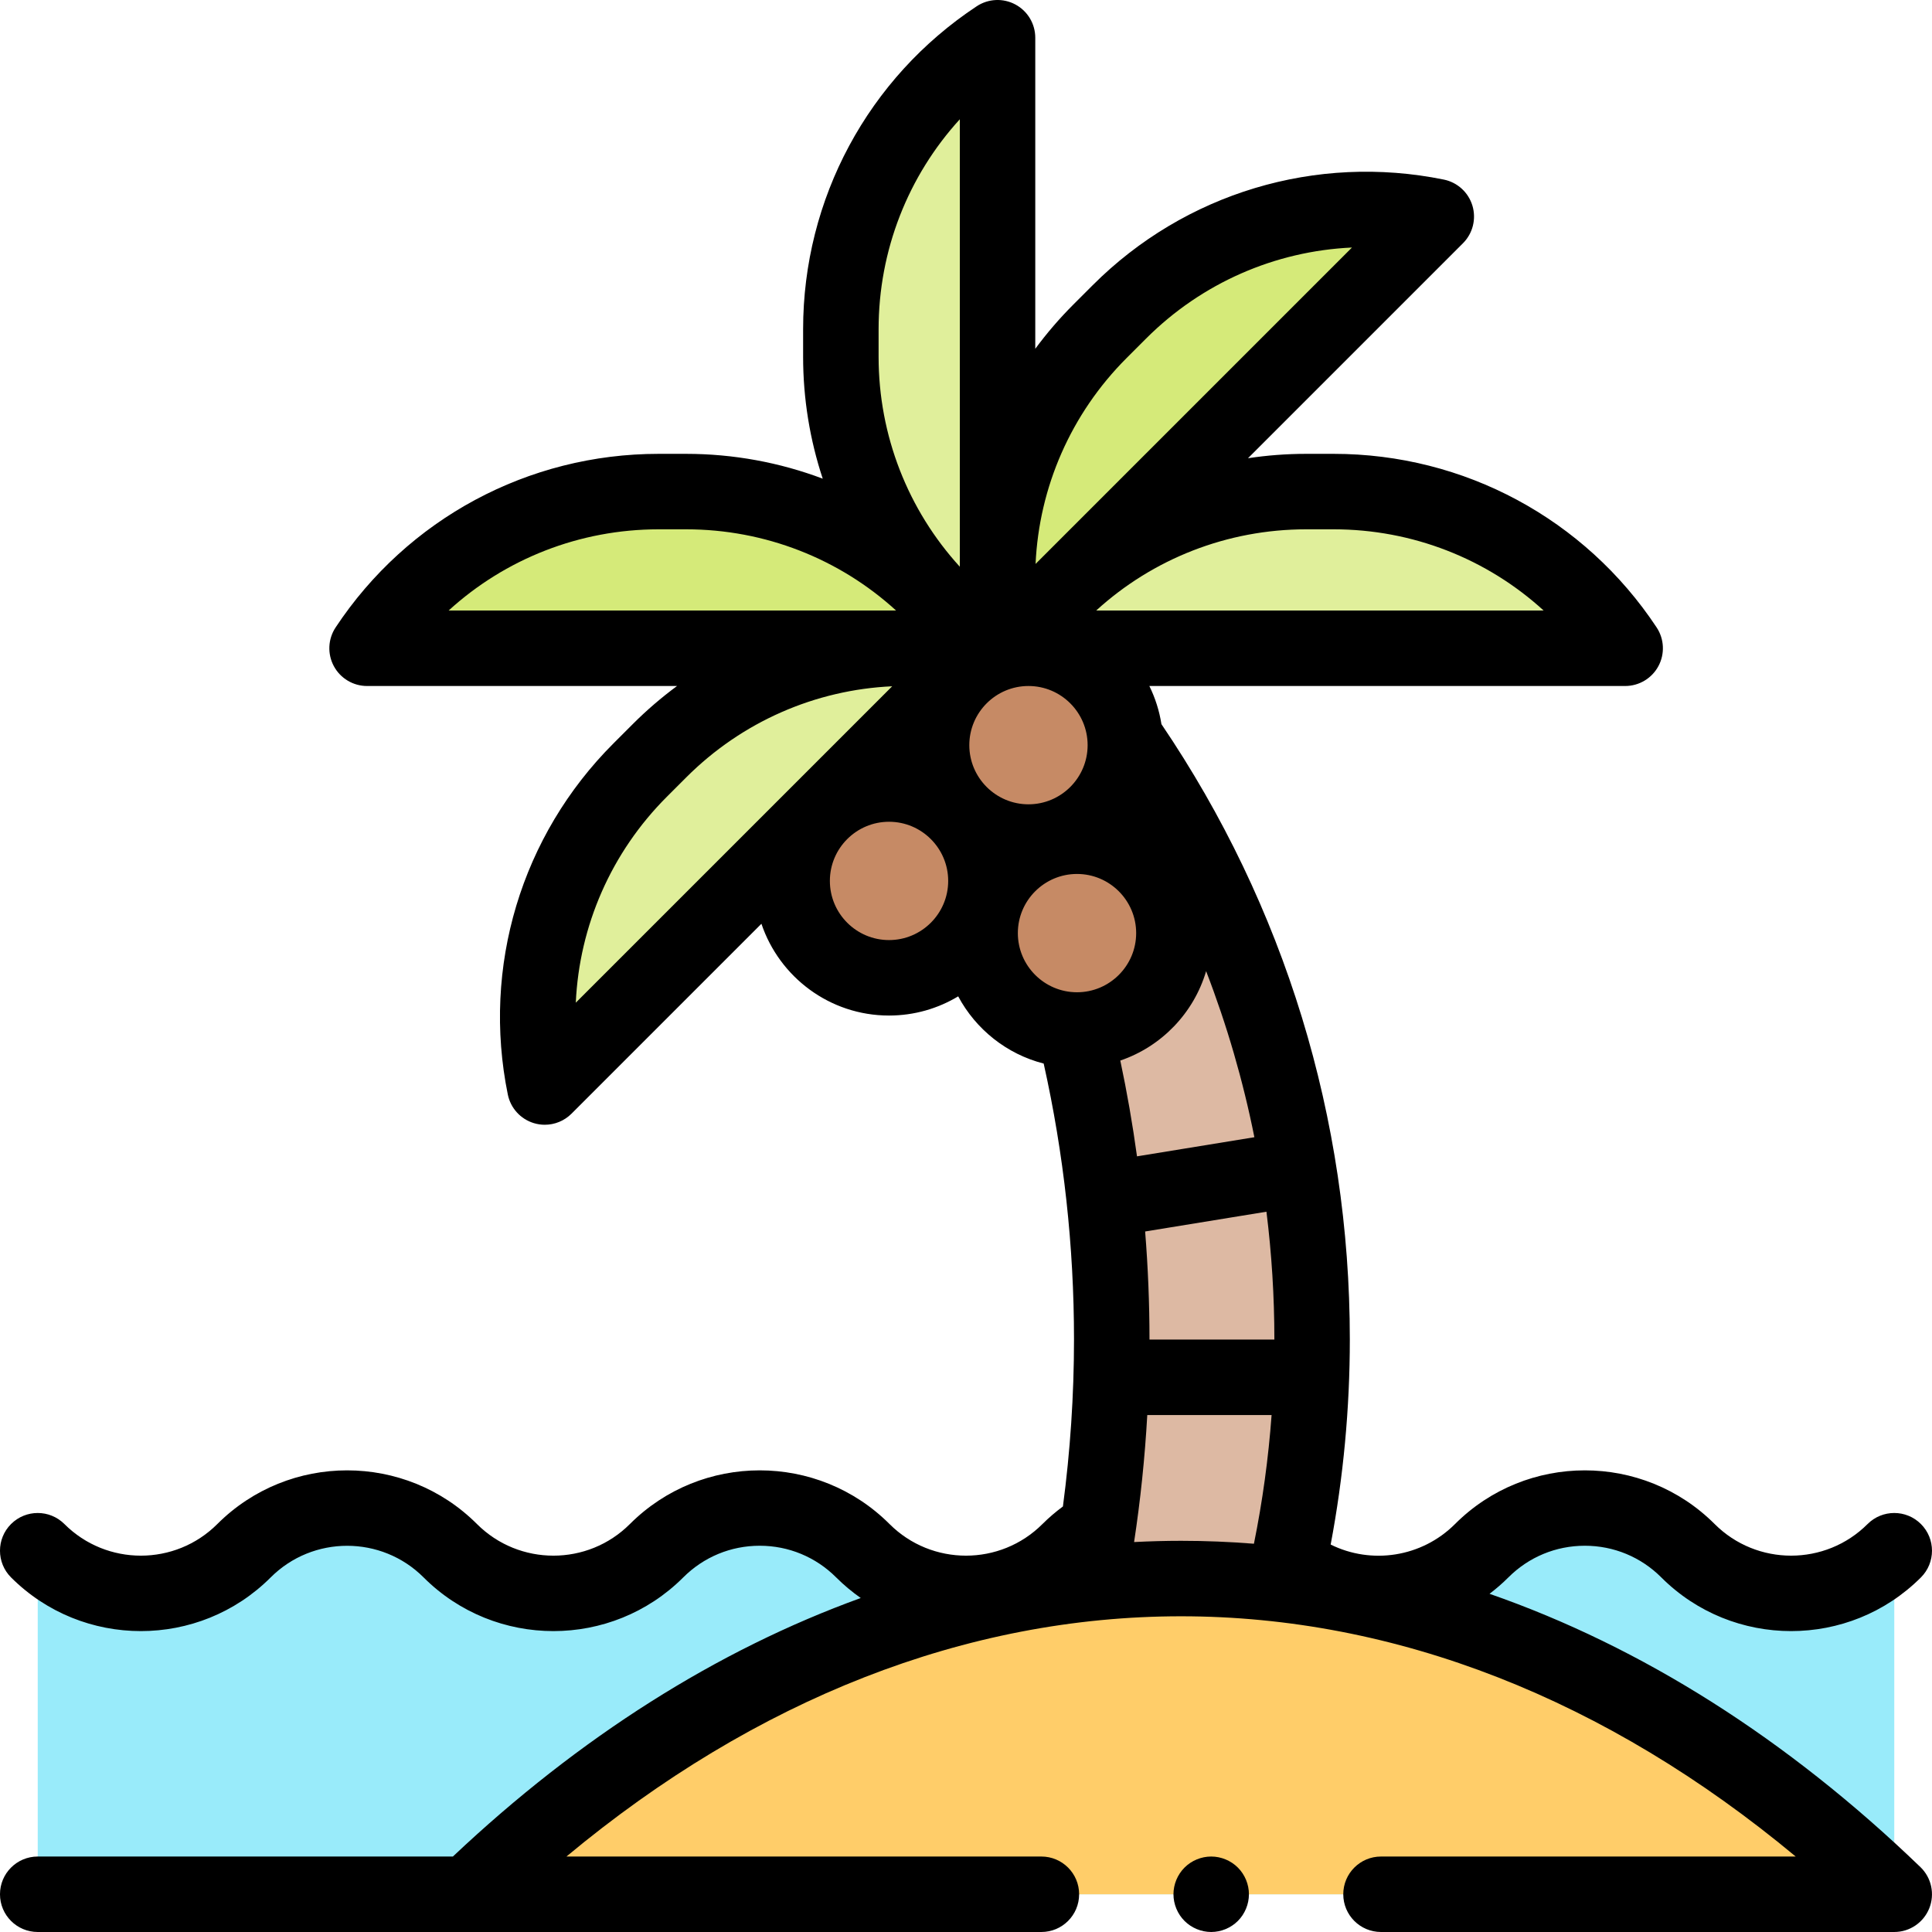
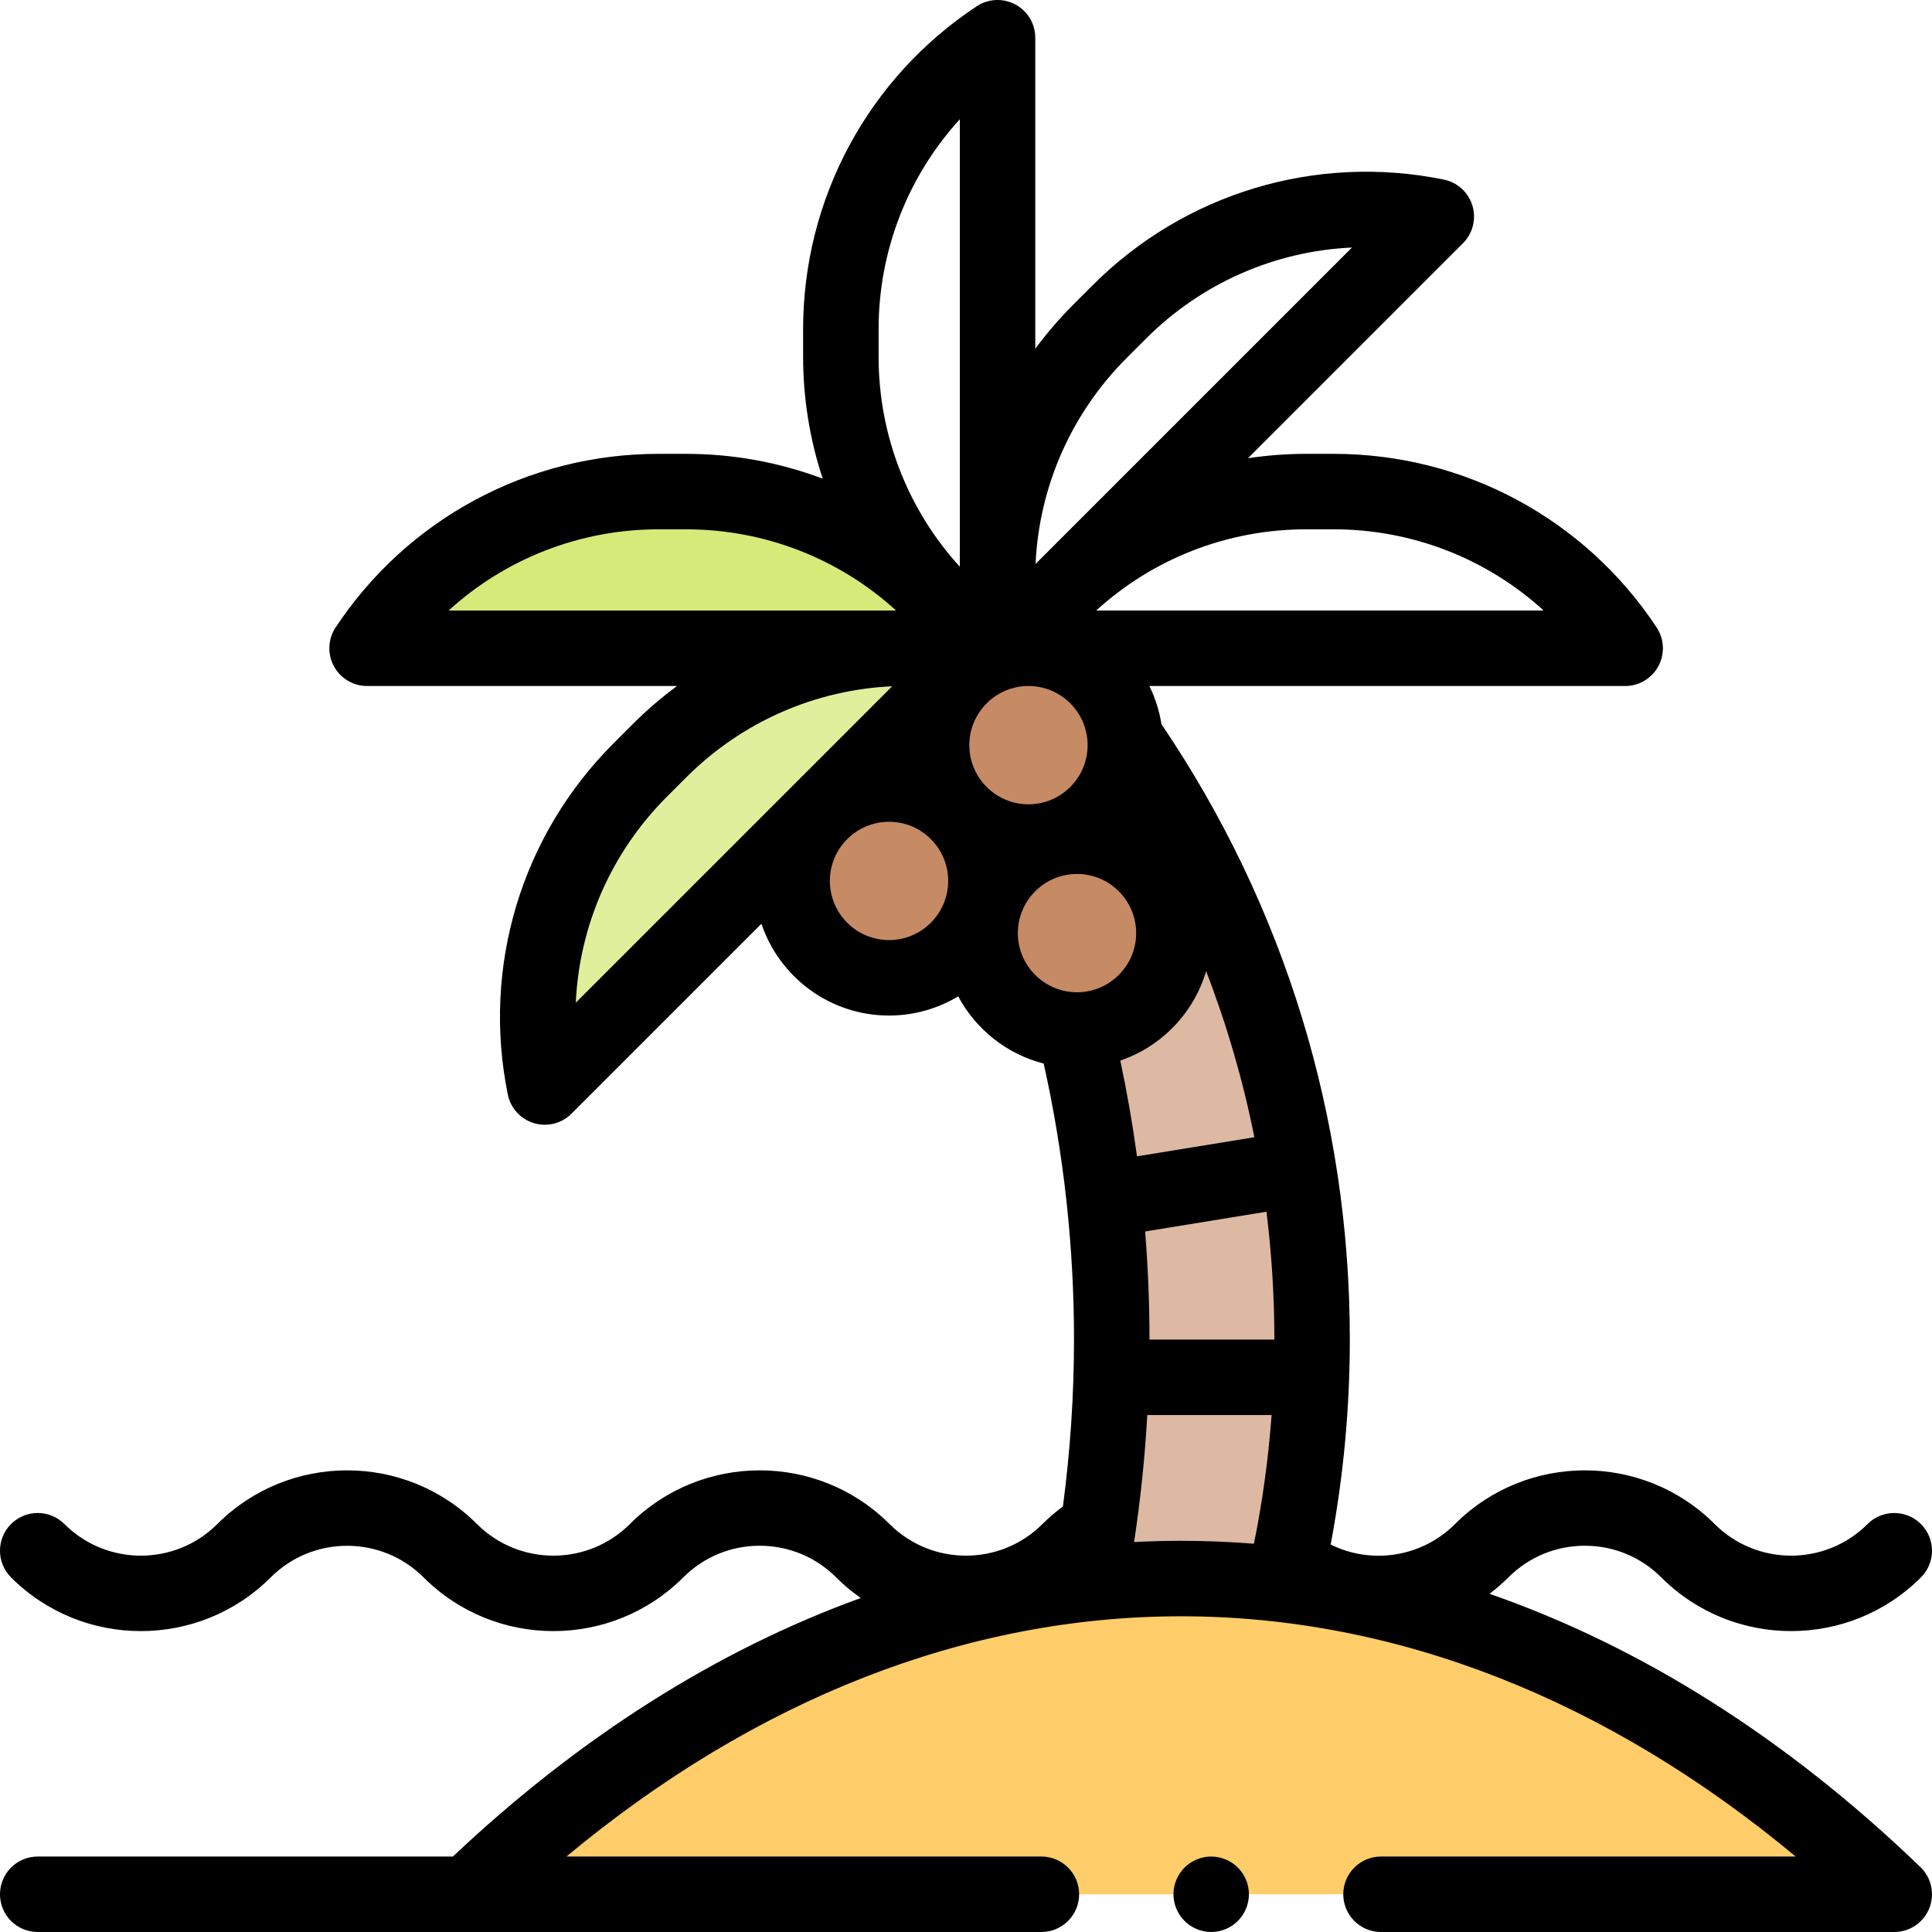
<svg xmlns="http://www.w3.org/2000/svg" id="Layer_1" enable-background="new 0 0 512.001 512.001" height="512" viewBox="0 0 512.001 512.001" width="512">
  <g id="XMLID_966_">
-     <path id="XMLID_1222_" d="m502 502h-492v-91.041c15.096 15.096 39.571 15.096 54.667 0 15.096-15.096 39.571-15.096 54.667 0 15.096 15.096 39.571 15.096 54.667 0 15.096-15.096 39.571-15.096 54.667 0 15.096 15.096 39.571 15.096 54.667 0 15.096-15.096 39.571-15.096 54.667 0 15.096 15.096 39.571 15.096 54.667 0 15.096-15.096 39.571-15.096 54.667 0 15.096 15.096 39.571 15.096 54.667 0z" fill="#99ebfa" />
    <path id="XMLID_502_" d="m336.552 433.649c7.27-24.974 11.168-51.384 11.168-78.705 0-69.964-25.561-133.953-67.853-183.146-16.308 11.379-10.683 7.454-26.991 18.833 26.621 48.814 41.749 104.796 41.749 164.313 0 28.804-3.544 56.781-10.218 83.517z" fill="#ddb9a3" />
    <path id="XMLID_1557_" d="m174.806 198.926-5.165 5.165c-21.981 21.981-31.468 53.523-25.261 83.983l114.408-114.408c-30.459-6.209-62.001 3.279-83.982 25.26z" fill="#e0ef9b" />
    <path id="XMLID_496_" d="m181.833 130.275h-7.304c-31.086 0-60.098 15.595-77.247 41.523h161.798c-17.148-25.928-46.161-41.523-77.247-41.523z" fill="#d5ea79" />
-     <path id="XMLID_495_" d="m296.653 82.65-5.165 5.165c-21.981 21.981-31.468 53.523-25.261 83.983l114.409-114.408c-30.46-6.208-62.002 3.279-83.983 25.26z" fill="#d5ea79" />
-     <path id="XMLID_494_" d="m222.837 87.247v7.304c0 31.086 15.595 60.098 41.523 77.247v-161.798c-25.928 17.149-41.523 46.161-41.523 77.247z" fill="#e0ef9b" />
-     <path id="XMLID_1553_" d="m353.442 130.275h-7.304c-31.086 0-60.098 15.595-77.247 41.523h161.798c-17.149-25.928-46.161-41.523-77.247-41.523z" fill="#e0ef9b" />
    <g fill="#c68a65">
      <circle id="XMLID_1125_" cx="272.554" cy="197.475" r="25.677" />
      <circle id="XMLID_1131_" cx="235.602" cy="233.453" r="25.677" />
      <circle id="XMLID_1134_" cx="285.418" cy="247.285" r="25.677" />
    </g>
    <path id="XMLID_968_" d="m502 502c-55.068-53.08-119.772-83.667-189-83.667s-133.932 30.587-189 83.667z" fill="#ffcd69" />
    <g id="XMLID_593_">
      <path id="XMLID_605_" d="m394.744 422.374c1.738-1.321 3.412-2.761 4.994-4.343 5.412-5.413 12.607-8.393 20.262-8.393s14.85 2.98 20.262 8.393c18.97 18.97 49.838 18.972 68.81 0 3.905-3.905 3.905-10.237 0-14.143-3.906-3.905-10.236-3.905-14.143 0-11.172 11.173-29.353 11.172-40.524 0-18.971-18.97-49.838-18.97-68.809 0-8.832 8.832-22.157 10.781-32.953 5.437 3.37-17.851 5.078-36.087 5.078-54.381 0-58.508-17.263-114.82-49.926-163.035-.562-3.573-1.658-6.97-3.201-10.111h126.095c3.682 0 7.065-2.022 8.809-5.265 1.742-3.243 1.563-7.181-.468-10.251-19.054-28.808-51.049-46.007-85.587-46.007h-7.305c-5.205 0-10.351.398-15.405 1.16l56.973-56.973c2.603-2.604 3.565-6.426 2.505-9.952s-3.972-6.183-7.579-6.918c-33.844-6.899-68.629 3.564-93.05 27.987l-5.166 5.165c-3.674 3.674-7.025 7.586-10.056 11.69v-82.434c0-3.681-2.022-7.065-5.266-8.808-3.243-1.744-7.181-1.563-10.251.467-28.808 19.054-46.007 51.049-46.007 85.588v7.304c0 11.15 1.802 22.032 5.199 32.302-11.398-4.289-23.63-6.578-36.203-6.578h-7.304c-34.539 0-66.534 17.199-85.588 46.007-2.031 3.071-2.21 7.009-.467 10.251 1.742 3.243 5.126 5.265 8.808 5.265h82.143c-4.105 3.031-8.017 6.382-11.691 10.056l-5.164 5.164c-24.423 24.423-34.886 59.208-27.988 93.051.735 3.607 3.394 6.519 6.919 7.579.948.285 1.917.424 2.879.424 2.614 0 5.169-1.026 7.072-2.929l50.335-50.335c4.755 14.12 18.111 24.322 33.814 24.322 6.699 0 12.971-1.859 18.333-5.084 4.667 8.73 12.854 15.305 22.656 17.809 5.328 23.865 8.036 48.417 8.036 73.089 0 14.821-1 29.648-2.937 44.284-1.911 1.421-3.734 2.967-5.427 4.659-11.172 11.173-29.352 11.173-40.523 0-18.971-18.971-49.839-18.97-68.81 0-11.17 11.172-29.351 11.174-40.524 0-18.971-18.97-49.838-18.97-68.809 0-11.171 11.172-29.352 11.174-40.524 0-3.906-3.904-10.236-3.904-14.143 0-3.905 3.905-3.905 10.237 0 14.143 18.971 18.97 49.839 18.972 68.81 0 11.172-11.173 29.352-11.173 40.523 0 18.97 18.97 49.838 18.972 68.81 0 5.412-5.413 12.608-8.393 20.263-8.393 7.653 0 14.85 2.98 20.262 8.393 2.029 2.029 4.213 3.844 6.513 5.461-38.029 13.777-74.505 36.815-108.085 68.509h-110.024c-5.522 0-10 4.477-10 10s4.478 10 10 10h265.983c5.522 0 10-4.477 10-10s-4.478-10-10-10h-125.868c50.155-41.748 106.021-63.667 162.885-63.667s112.73 21.92 162.885 63.667h-109.901c-5.522 0-10 4.477-10 10s4.478 10 10 10h136.016c4.078 0 7.748-2.477 9.273-6.258 1.526-3.782.603-8.111-2.334-10.941-35.311-34.038-73.91-58.405-114.195-72.427zm-75.109-165.002c5.506 14.264 9.782 28.974 12.79 44.003l-31.107 5.07c-1.169-8.523-2.643-16.993-4.425-25.386 10.913-3.718 19.462-12.58 22.742-23.687zm-16.161 68.985 32.149-5.239c1.386 11.154 2.099 22.445 2.099 33.827v.056h-33.095c0-.019.001-.037.001-.056-.002-9.556-.393-19.094-1.154-28.588zm-15.242-128.882c0 8.645-7.033 15.677-15.678 15.677s-15.677-7.033-15.677-15.677 7.032-15.677 15.677-15.677 15.678 7.033 15.678 15.677zm65.211-57.2c20.884 0 40.611 7.809 55.639 21.523h-118.583c15.027-13.714 34.755-21.523 55.639-21.523zm-54.885-45.389 5.165-5.165h.001c14.767-14.768 34.238-23.195 54.563-24.124l-83.852 83.851c.93-20.324 9.356-39.795 24.123-54.562zm-65.721-7.639c0-20.884 7.81-40.611 21.523-55.639v118.582c-13.714-15.028-21.523-34.755-21.523-55.639zm-58.307 53.028h7.304c20.884 0 40.612 7.809 55.64 21.523h-118.584c15.027-13.714 34.756-21.523 55.64-21.523zm2.183 70.886 5.164-5.164c14.768-14.767 34.238-23.195 54.562-24.124l-83.85 83.851c.929-20.324 9.357-39.795 24.124-54.563zm58.889 37.97c-8.645 0-15.678-7.033-15.678-15.678s7.033-15.677 15.678-15.677 15.678 7.033 15.678 15.677-7.034 15.678-15.678 15.678zm34.138-1.846c0-8.645 7.033-15.677 15.678-15.677s15.678 7.033 15.678 15.677-7.033 15.677-15.678 15.677-15.678-7.032-15.678-15.677zm30.805 161.376c1.694-11.127 2.861-22.371 3.495-33.661h32.946c-.841 11.482-2.407 22.882-4.681 34.106-6.416-.513-12.853-.773-19.305-.773-4.158.001-8.311.115-12.455.328z" />
      <path id="XMLID_652_" d="m320.98 492c-2.63 0-5.21 1.07-7.069 2.93-1.86 1.86-2.931 4.44-2.931 7.07s1.07 5.21 2.931 7.07c1.859 1.86 4.439 2.93 7.069 2.93s5.21-1.07 7.07-2.93 2.93-4.44 2.93-7.07-1.069-5.21-2.93-7.07c-1.86-1.86-4.44-2.93-7.07-2.93z" />
    </g>
  </g>
</svg>